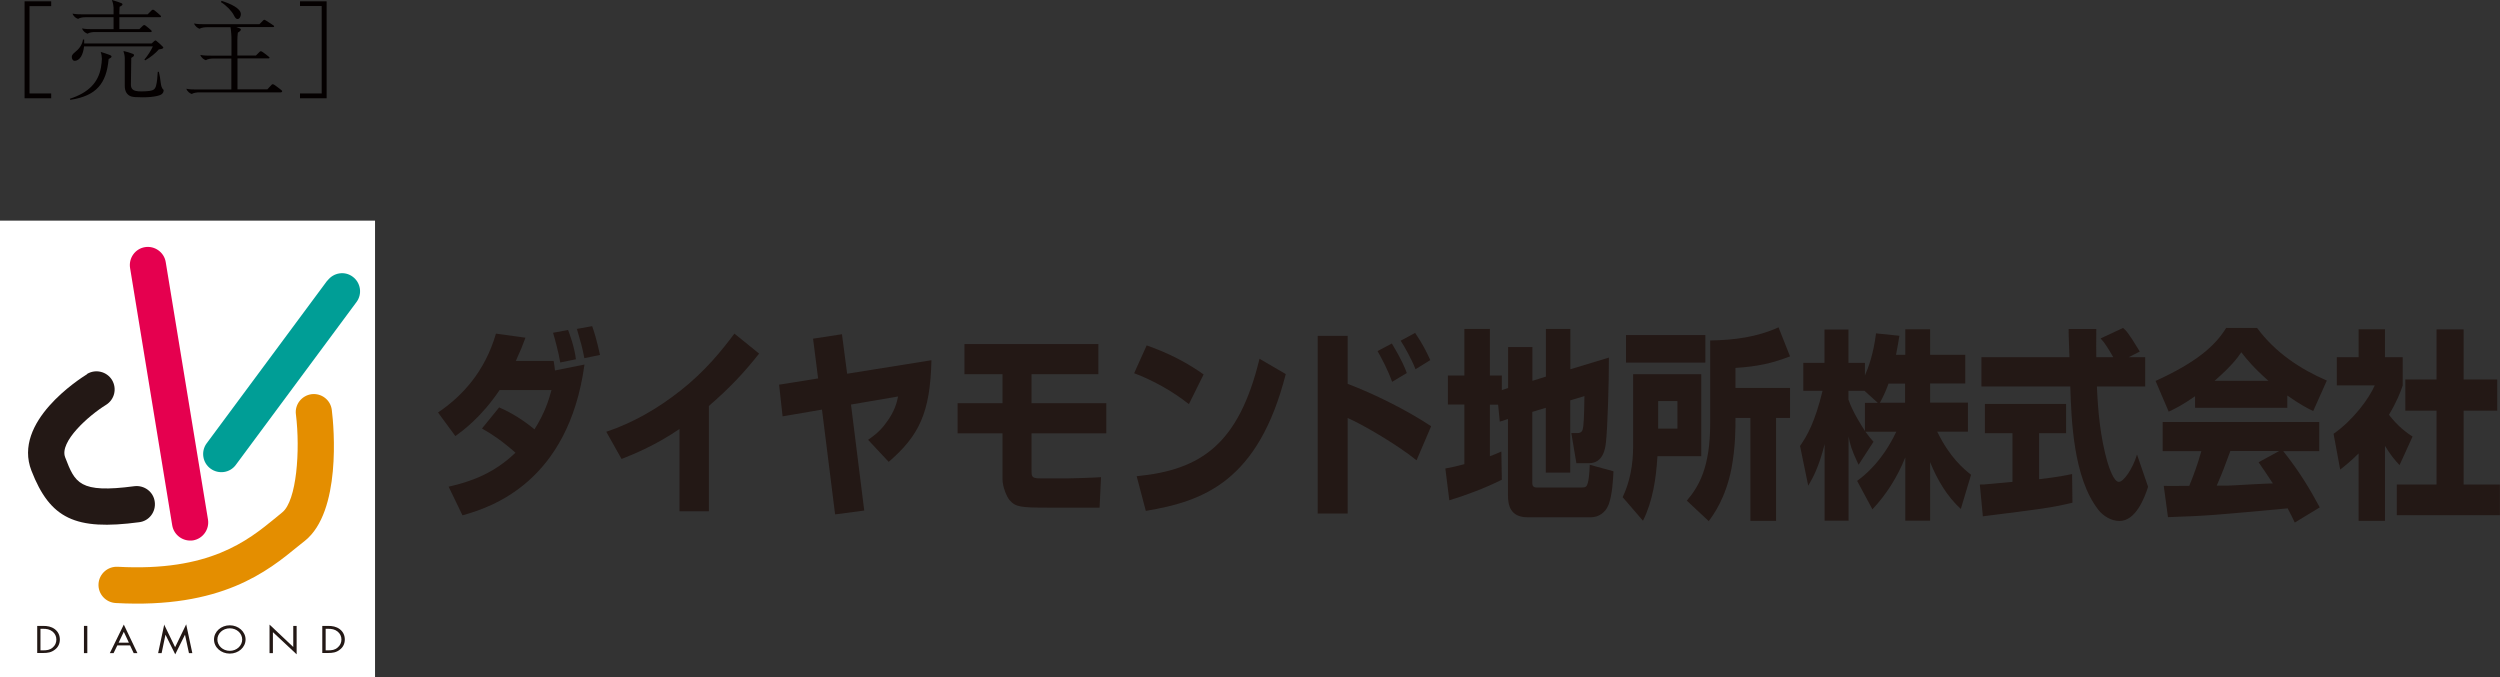
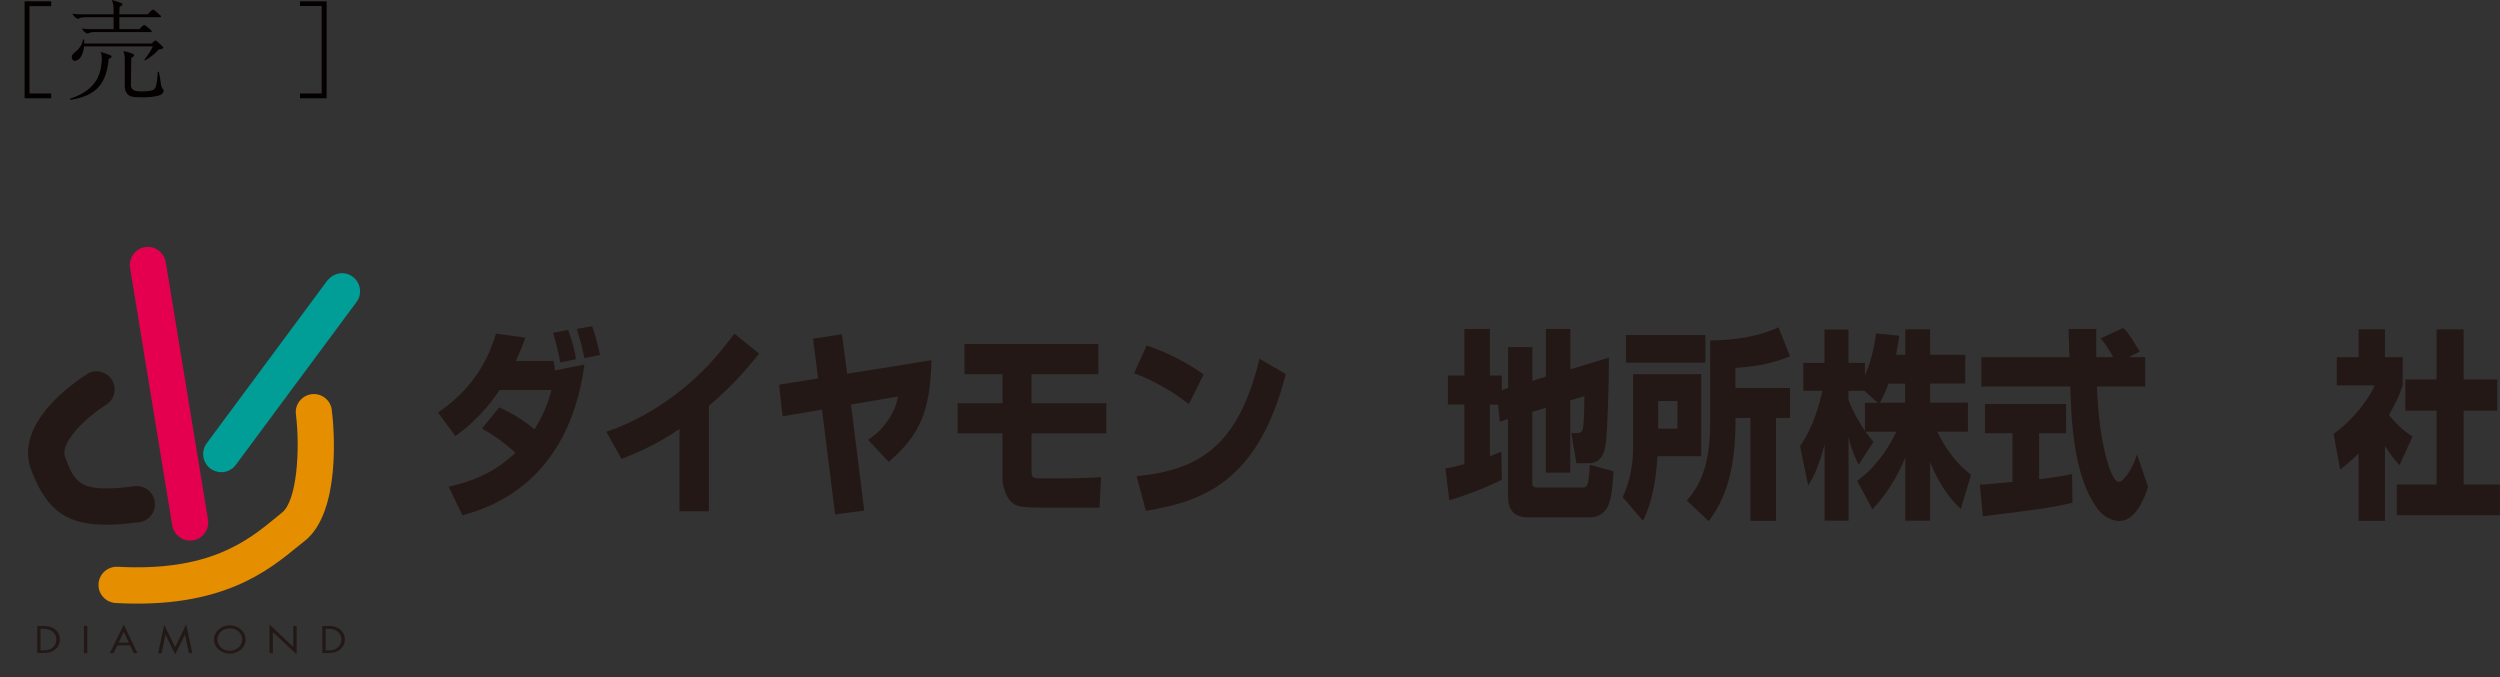
<svg xmlns="http://www.w3.org/2000/svg" id="b" viewBox="0 0 207.58 56.23">
  <rect x="0" y="0" width="207.58" height="56.23" fill="#333333" stroke="none" />
  <defs>
    <style>.d{fill:#040000;}.e{fill:#e48e00;}.f{fill:#fff;}.g{fill:#009e96;}.h{fill:#e5004f;}.i{fill:#231815;}</style>
  </defs>
  <g id="c">
    <g>
      <g>
        <path class="i" d="M41.45,33.83c1.05,.45,2.02,1.07,2.93,1.82,.88-1.4,1.2-2.48,1.41-3.26h-4.31c-1.54,2.28-3.04,3.36-3.67,3.82l-1.44-1.96c2-1.35,3.89-3.38,4.81-6.55l2.45,.34c-.22,.61-.42,1.1-.8,1.93h3.14c.05,.25,.1,.65,.11,.79l2.45-.49c-1.34,9.79-7.77,11.86-10.13,12.52l-1.15-2.38c1.87-.42,3.77-1.11,5.55-2.82-1.17-1.03-1.95-1.54-2.78-2.01l1.43-1.76Zm5.07-3.73c-.14-.84-.48-2.08-.6-2.47l1.25-.23c.13,.35,.52,1.37,.65,2.43l-1.31,.27Zm2-.36c-.19-.96-.24-1.13-.62-2.43l1.27-.23c.18,.54,.32,.92,.65,2.39l-1.3,.27Z" />
        <path class="i" d="M58.86,42.45h-2.44v-6.83c-1.94,1.32-3.67,2.04-4.81,2.49l-1.27-2.26c2.19-.73,4.25-1.91,6.14-3.4,2.08-1.63,3.45-3.35,4.5-4.75l2.05,1.66c-1.22,1.54-2.33,2.75-4.17,4.35v8.74Z" />
        <path class="i" d="M77.34,29.92c-.1,4.39-1.05,6.27-3.55,8.43l-1.71-1.83c.38-.28,.91-.6,1.51-1.43,.7-.94,.87-1.64,.98-2.17l-3.91,.67,1.1,8.8-2.42,.32-1.09-8.7-3.27,.56-.29-2.63,3.24-.52-.42-3.3,2.4-.37,.43,3.28,6.99-1.12Z" />
        <path class="i" d="M91.2,28.57v2.5h-5.55v2.41h6.21v2.5h-6.21v3.05c0,.51,0,.69,.68,.69h2.38c.13,0,1.87-.04,2.71-.1l-.12,2.53h-4.27c-2.29,0-2.7-.05-3.2-.62-.23-.26-.59-1.1-.59-1.74v-3.81h-3.73v-2.5h3.73v-2.41h-3.16v-2.5h11.11Z" />
        <path class="i" d="M98.72,33.56c-1.34-1.07-3-1.99-4.55-2.57l1.04-2.31c1.93,.67,3.46,1.51,4.73,2.41l-1.22,2.46Zm-4.34,5.98c5.4-.52,8.49-2.71,10.2-9.75l2.18,1.27c-2.27,8.88-6.79,10.56-11.62,11.36l-.76-2.88Z" />
-         <path class="i" d="M111.9,27.88v3.99c2.15,.82,4.83,2.13,6.93,3.52l-1.21,2.83c-1.66-1.35-4.7-3.09-5.72-3.51v7.93h-2.49v-14.75h2.49Zm3.69,3.82c-.39-1.07-.85-1.91-1.21-2.55l1.19-.63c.81,1.34,1.1,2.06,1.24,2.45l-1.21,.73Zm1.94-1.05c-.36-.91-.89-1.83-1.23-2.36l1.2-.65c.64,.94,.98,1.64,1.26,2.26l-1.23,.76Z" />
        <path class="i" d="M124.4,33.6h-.69v4.28c.38-.13,.47-.19,.95-.39l.04,2.34c-1.37,.7-3.18,1.36-4.36,1.71l-.33-2.64c.59-.11,.91-.18,1.58-.36v-4.95h-1.37v-2.41h1.37v-3.87h2.12v3.87h.99v1.21l.52-.17v-3.4h2.02v2.8l1.12-.35v-3.96h2.03v3.35l3.2-.97c.01,1.91-.11,5.92-.25,7.08-.05,.42-.2,1.69-1.4,1.69h-1.05l-.42-2.5h.47c.39,0,.47-.17,.52-.54,.07-.53,.1-2.15,.1-2.53l-1.18,.35v6h-2.03v-5.38l-1.12,.34v5.91c0,.18,.05,.37,.37,.37h3.68c.39,0,.47-.06,.56-.39,.06-.19,.14-.73,.16-1.5l1.97,.54c-.04,.84-.11,1.98-.4,2.76-.26,.69-.85,1.06-1.48,1.06h-5.25c-1.47,0-1.63-1.05-1.63-1.84v-6.32l-.68,.22-.14-1.43Z" />
        <path class="i" d="M139.28,33.3v2.29h-1.6v-2.29h1.6Zm-4.27-3.19h6.59v-2.29h-6.59v2.29Zm12.66-2.93c-1.79,.82-3.73,1.06-5.67,1.09v6.87c0,3.64-.92,5.23-1.94,6.43l1.82,1.7c.4-.54,1.39-1.89,1.88-4.33,.36-1.91,.34-3.51,.34-4.24h1.24v8.55h2.13v-8.55h1.16v-2.49h-4.53v-1.66c1.85-.12,3.06-.39,4.53-.96l-.95-2.4Zm-12.07,9.94c0,1.44-.26,2.9-.87,4.16l1.69,1.96c.81-1.63,1.09-3.5,1.2-5.36h3.64v-6.81h-5.66v6.05Z" />
        <path class="i" d="M154.85,33.44v2.34c-.24-.36-1-1.53-1.37-2.6v-.73h1.33l1.11,1h-1.07Zm2.58-3.97c.14-.76,.22-1.17,.28-1.59l-1.94-.2c-.21,1.72-.65,2.88-.92,3.49v-1.04h-1.37v-2.77h-1.99v2.77h-1.76v2.32h1.6c-.64,2.63-1.28,3.73-1.87,4.58l.68,3.3c.35-.59,.89-1.54,1.36-3.45v6.35h1.99v-6.99c.14,.69,.21,1.04,.83,2.35l1.24-1.91c-.21-.24-.38-.43-.67-.83h2.56c-1.18,2.49-2.65,3.64-3.25,4.08l1.27,2.36c1.15-1.22,2.06-2.65,2.73-4.31v5.25h2.06v-4.86c.6,1.49,1.43,2.87,2.55,3.89l.85-2.84c-.63-.5-1.77-1.44-2.81-3.58h2.55v-2.41h-3.14v-1.59h2.92v-2.38h-2.92v-2.12h-2.06v2.12h-.75Zm-1.34,3.97c.21-.37,.47-.9,.72-1.59h1.37v1.59h-2.09Z" />
        <path class="i" d="M176.77,29.66h1.35v2.43h-4.01c.09,2.11,.29,4.22,.86,6.23,.15,.5,.54,1.69,.96,1.69s1.18-1.15,1.51-2.27l.92,2.68c-.31,.97-1.04,2.84-2.38,2.84-.68,0-1.37-.43-1.75-.93-2.1-2.69-2.24-7.54-2.33-10.24h-7.38v-2.43h7.31c-.01-.25-.05-1.47-.06-1.74,0-.15,0-.29-.01-.6h2.3c-.01,1.33-.01,1.72,0,2.34h1.41c-.37-.64-.69-1.18-1.05-1.56l1.86-.87c.22,.18,.41,.33,1.39,1.96l-.92,.47Zm-12.37,10.57c.28,0,.42,0,.61-.03,.3-.02,1.76-.17,2.09-.19v-4.04h-2.29v-2.43h6.74v2.43h-2.24v3.82c1.62-.19,2.22-.32,2.74-.43l.03,2.38c-1.64,.4-2.55,.52-7.44,1.13l-.25-2.64Z" />
-         <path class="i" d="M187.54,38.39c.34,.49,.6,.86,1.18,1.75-.45,0-2.73,.13-3.24,.16-.26,.02-.38,.02-1.42,.02,.44-1.01,.73-1.76,1.13-2.87h4.05l-1.7,.93Zm5.07,3.73c-.86-1.6-1.77-3.09-3.03-4.66h2.99v-2.42h-13v2.42h3.21c-.3,1.09-.64,1.99-1,2.88-.26,0-1.38,.01-1.61,.01-.12,0-.22,0-.51-.01l.35,2.6c3.27-.11,3.78-.16,9.94-.73,.27,.52,.4,.77,.59,1.18l2.07-1.26Zm-10.36-8.26h7.67v-1.02c1.02,.72,1.64,1.05,2.15,1.29l1.13-2.53c-2.19-.95-4.27-2.31-5.79-4.37h-2.57c-.92,1.51-2.52,2.88-5.86,4.4l1.09,2.55c.43-.2,1.06-.49,2.19-1.28v.95Zm1.63-2.24c1.37-1.2,1.86-1.84,2.22-2.37,.43,.56,1,1.26,2.25,2.37h-4.47Z" />
        <path class="i" d="M198.03,43.25h-2.19v-5.6c-.59,.58-.99,.92-1.53,1.34l-.55-2.97c1.61-1.12,2.94-2.91,3.42-4.02h-3.15v-2.34h1.81v-2.32h2.19v2.32h1.47v2.36c-.21,.6-.49,1.33-1.14,2.42,.79,1.02,1.5,1.51,1.96,1.81l-1.08,2.37c-.42-.44-.75-.85-1.21-1.6v6.24Zm4.28-15.9h2.25v4.16h2.79v2.59h-2.79v6.13h3.01v2.55h-8.56v-2.55h3.3v-6.13h-2.59v-2.59h2.59v-4.16Z" />
      </g>
      <g>
-         <rect class="f" y="18.32" width="31.14" height="37.91" />
        <path class="h" d="M10.8,22.25l3.5,21.37h0c.14,.82,.91,1.37,1.73,1.25,.82-.14,1.37-.92,1.24-1.73h0l-3.51-21.38h0c-.13-.81-.91-1.37-1.72-1.24-.82,.13-1.37,.91-1.24,1.73h0Z" />
        <path class="i" d="M7.23,31.07c-.64,.4-6.2,3.95-4.62,8.01,1.55,3.99,3.64,4.99,8.95,4.28h0c.82-.1,1.4-.86,1.29-1.69-.1-.83-.87-1.4-1.69-1.3h0c-4.58,.61-4.93-.27-5.75-2.4-.5-1.29,1.96-3.47,3.39-4.35h0c.71-.44,.93-1.35,.5-2.07-.43-.7-1.36-.93-2.07-.5h0Z" />
        <path class="g" d="M27.18,23.29l-10.02,13.52h0c-.49,.66-.35,1.61,.32,2.1,.67,.49,1.61,.36,2.1-.31h0l10.02-13.52h0c.5-.67,.35-1.61-.31-2.1-.66-.5-1.6-.35-2.1,.32h0Z" />
        <path class="e" d="M24.57,34.4h0c.37,3.02,.06,7.18-1.13,8.14l-.57,.47c-2.31,1.89-5.48,4.47-13.1,4.05h0c-.83-.04-1.54,.59-1.59,1.42-.05,.83,.59,1.54,1.42,1.59h0c8.8,.49,12.63-2.65,15.17-4.73l.55-.44c3.01-2.41,2.42-9.38,2.23-10.86h0c-.1-.83-.85-1.41-1.68-1.31-.82,.11-1.41,.86-1.3,1.68h0Z" />
        <path class="i" d="M3.09,51.97h.48c.37,0,.68,.05,.98,.27,.29,.22,.42,.53,.42,.86s-.13,.63-.41,.84c-.31,.24-.6,.28-1,.28h-.47v-2.26Zm.48,2.03c.31,0,.57-.03,.8-.23,.21-.17,.31-.41,.31-.67s-.11-.5-.33-.67c-.23-.18-.48-.22-.79-.22h-.2v1.79h.2Z" />
        <path class="i" d="M7.25,54.23h-.28v-2.26h.28v2.26Z" />
        <path class="i" d="M9.74,53.59l-.31,.64h-.31l1.16-2.37,1.13,2.37h-.31l-.3-.64h-1.07Zm.54-1.13l-.43,.9h.85l-.42-.9Z" />
        <path class="i" d="M13.62,51.84l.92,1.9,.92-1.9,.51,2.39h-.28l-.33-1.53h0l-.81,1.63-.81-1.63h0l-.32,1.53h-.29l.51-2.39Z" />
        <path class="i" d="M20.39,53.1c0,.65-.59,1.17-1.31,1.17s-1.31-.51-1.31-1.17,.59-1.18,1.31-1.18,1.31,.53,1.31,1.18Zm-2.34,0c0,.51,.45,.94,1.03,.94s1.03-.43,1.03-.94-.45-.93-1.03-.93-1.03,.43-1.03,.93Z" />
        <path class="i" d="M22.39,51.87l1.96,1.85v-1.75h.28v2.36l-1.97-1.84v1.74h-.28v-2.36Z" />
        <path class="i" d="M26.76,51.97h.47c.37,0,.68,.05,.98,.27,.29,.22,.42,.53,.42,.86s-.13,.63-.41,.84c-.3,.24-.6,.28-1,.28h-.46v-2.26Zm.48,2.03c.31,0,.56-.03,.79-.23,.21-.17,.32-.41,.32-.67s-.11-.5-.33-.67c-.23-.18-.48-.22-.78-.22h-.2v1.79h.2Z" />
      </g>
    </g>
    <g>
      <path class="d" d="M2.04,.11h2.21v.4h-1.8V7.76h1.8v.4H2.04V.11Z" />
      <path class="d" d="M5.84,8.29l-.04-.09c1.57-.51,2.36-1.36,2.58-2.59,.04-.24,.08-.55,.08-.73,0-.16-.04-.41-.1-.57,.24,.07,.53,.17,.77,.26,.07,.03,.13,.07,.13,.13,0,.07-.13,.15-.24,.2-.18,2.03-1.01,3.06-3.18,3.39ZM12.7,3.85H6.98c-.07,.67-.34,1.2-.79,1.2-.14,0-.23-.16-.23-.33,0-.14,.11-.26,.27-.39,.28-.22,.6-.57,.66-1.05h.1c0,.12,0,.23,0,.33h5.6l.23-.21c.05-.04,.07-.04,.09-.04,.03,0,.04,0,.08,.04,.17,.13,.36,.31,.51,.46,.04,.04,.06,.06,.06,.09,0,.1-.19,.13-.37,.15-.25,.3-.68,.65-1.13,.91l-.07-.06c.32-.39,.55-.76,.7-1.09Zm-5.42-1.05c-.16-.05-.37-.18-.47-.44,.31,.06,.57,.06,.86,.06h1.76v-.99h-2.33c-.15,0-.46,.02-.61,.14-.16-.05-.37-.18-.47-.44,.31,.06,.57,.06,.85,.06h2.56v-.18c0-.14,0-.27,0-.39-.02-.23-.04-.36-.14-.62,.37,.11,.67,.2,.81,.27,.05,.03,.07,.06,.07,.1,0,.06-.11,.13-.24,.2,0,.1-.02,.35-.02,.44v.18h2.35l.33-.33s.07-.06,.11-.06c.04,0,.09,.04,.14,.07,.16,.13,.32,.26,.48,.41,.04,.04,.05,.06,.05,.09,0,.05-.04,.06-.1,.06h-3.36v.99h1.66l.31-.3s.05-.04,.1-.04c.03,0,.06,.02,.11,.05,.15,.12,.31,.24,.45,.37,.04,.04,.06,.06,.06,.11,0,.03-.04,.05-.08,.05H7.89c-.15,0-.46,.02-.61,.14Zm3,1.44c.21,.05,.54,.14,.75,.23,.07,.03,.1,.06,.1,.11,0,.09-.1,.15-.23,.23,0,.24-.03,1.88-.03,2.23,0,.3,.15,.45,.41,.51,.1,.03,.29,.04,.47,.04,.24,0,.51-.02,.67-.04,.32-.05,.46-.14,.54-.44,.07-.25,.13-.81,.14-1.15h.09c.07,.31,.13,.62,.16,.94,.02,.17,.06,.42,.24,.57,0,.34-.26,.43-.55,.5-.33,.07-.66,.11-1.2,.11s-.76-.02-.94-.07c-.35-.11-.54-.42-.54-.88,0-.09,0-.46,0-.8,0-.55,0-1.04,0-1.49,0-.2-.05-.42-.11-.57Z" />
-       <path class="d" d="M15.94,7.81c-.16-.05-.37-.18-.47-.44,.31,.06,.57,.06,.85,.06h2.89v-2.57h-1.5c-.15,0-.46,.02-.61,.14-.16-.05-.37-.18-.47-.44,.31,.06,.57,.06,.86,.06h1.73v-1.26c0-.11,0-.48-.02-.58-.02-.24-.03-.34-.06-.52h-1.95c-.15,0-.46,.02-.61,.13-.16-.05-.37-.19-.47-.44,.31,.06,.57,.06,.86,.06h4.57l.32-.32s.05-.05,.09-.05c.03,0,.07,.03,.14,.07,.22,.14,.43,.27,.63,.41,.04,.03,.04,.04,.04,.07,0,.04-.04,.06-.08,.06h-3.05c.11,.04,.23,.08,.29,.11s.08,.06,.08,.1c0,.07-.12,.18-.25,.25-.03,.21-.04,.48-.04,.63v1.27h1.54l.31-.31s.06-.05,.1-.05c.03,0,.07,.03,.13,.06,.19,.13,.38,.27,.54,.41,.04,.04,.05,.05,.05,.08s-.04,.05-.07,.05h-2.59v2.57h2.48l.36-.39s.05-.04,.09-.04c.04,0,.09,.03,.15,.07,.2,.14,.38,.27,.55,.41,.07,.05,.08,.08,.08,.11,0,.05-.06,.09-.12,.09h-6.76c-.15,0-.46,.02-.61,.13ZM18.35,.18l.04-.11c.74,.23,1.61,.62,1.61,1.11,0,.2-.12,.4-.27,.4-.14,0-.22-.13-.31-.31-.17-.34-.61-.81-1.07-1.09Z" />
      <path class="d" d="M24.91,8.16v-.4h1.8V.5h-1.8V.11h2.21V8.16h-2.21Z" />
    </g>
  </g>
</svg>